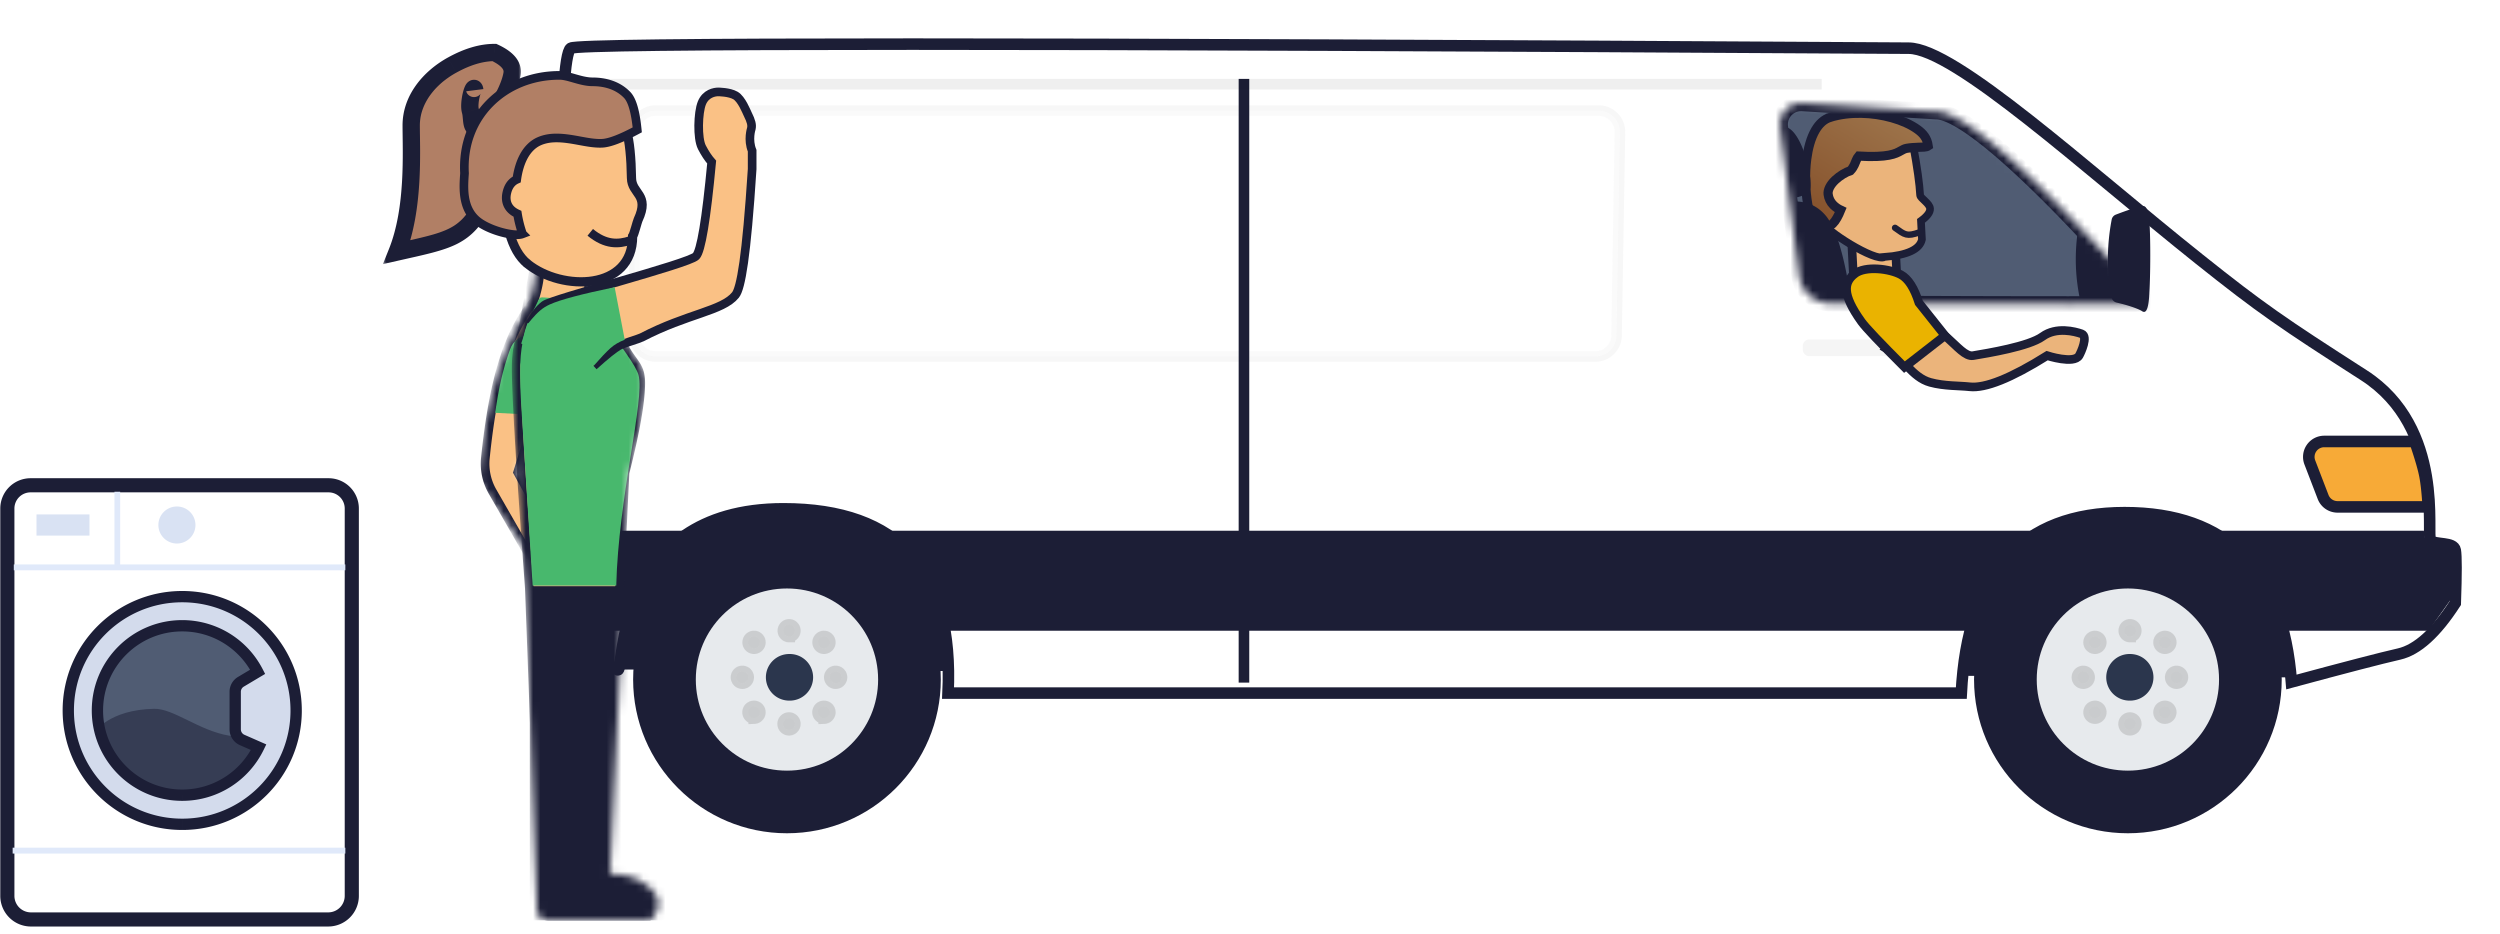
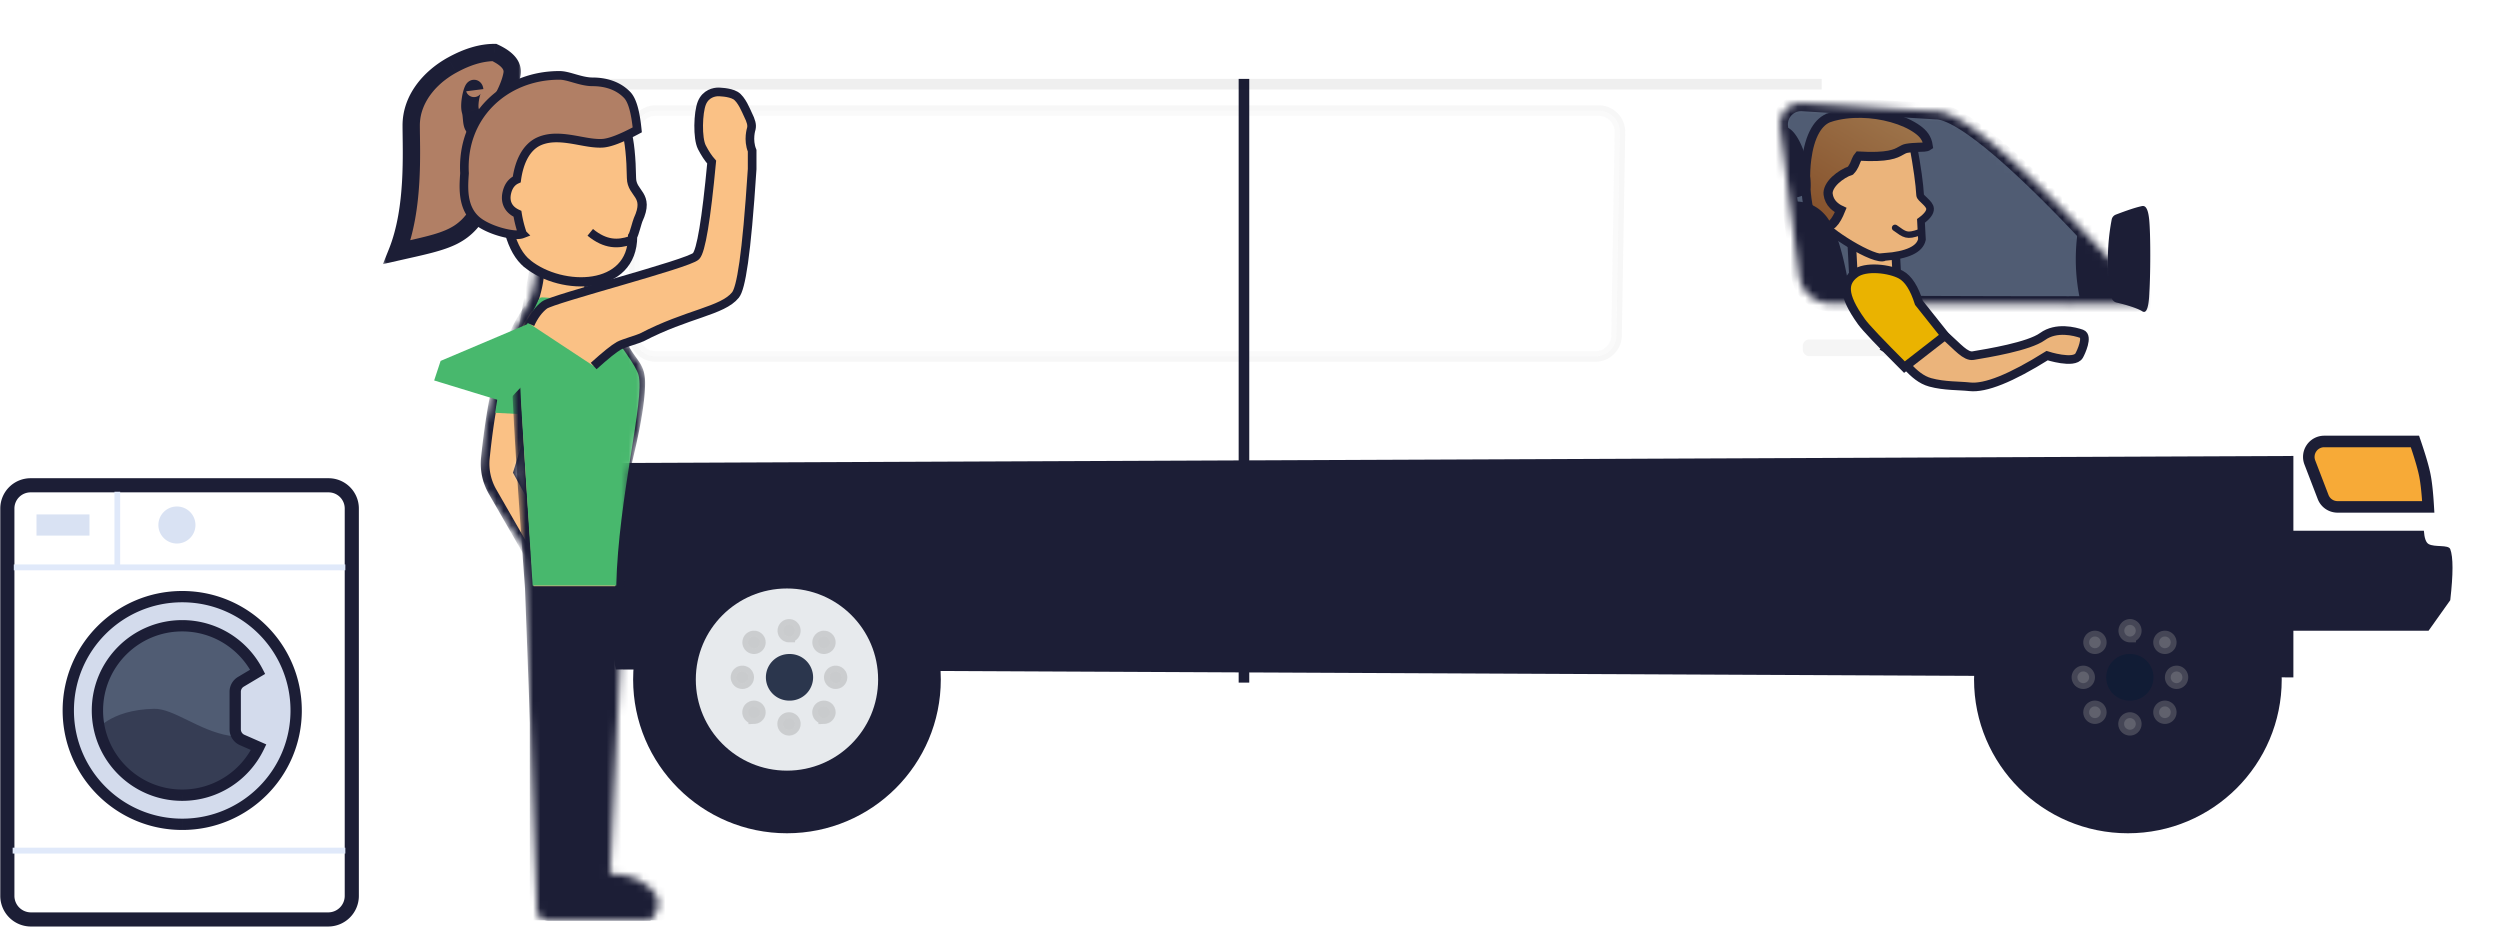
<svg xmlns="http://www.w3.org/2000/svg" width="340" height="127" fill="none" viewBox="0 0 340 127">
  <g filter="url(#filter0_d_3037_26425)">
    <path fill="#1C1E36" fill-rule="evenodd" d="M311.9 62.01l-233.012.977 4.847 28.06 228.165 1.08V62.01z" clip-rule="evenodd" />
-     <path fill="#fff" fill-rule="evenodd" stroke="#1C1E36" stroke-width="1.569" d="M330.563 73.502c-.663-.648 2.094-15.298-9.078-22.47-11.171-7.172-13.941-9.056-22.416-15.815-15.455-12.323-33.228-28.665-39.5-28.665-120.081-.736-180.726-.736-181.933 0-1.813 1.107-1.13 31.887-1.302 35.749-.115 2.576-.115 11.541 0 26.896-1.492.509-1.55 1.944-.172 4.305 1.323 10.091 3.927 15.947 7.811 17.567 1.018 1.12-.978-21.872 22.576-21.872 15.702 0 23.164 8.356 22.387 25.067h137.801c.857-16.363 8.259-24.545 22.206-24.545 13.948 0 21.511 7.677 22.691 23.031 7.285-1.97 12.167-3.238 14.644-3.804 2.478-.567 5.023-2.872 7.637-6.915.141-4.036.141-6.441 0-7.215-.209-1.16-2.688-.664-3.352-1.314z" clip-rule="evenodd" />
    <path fill="#1C1E36" fill-rule="evenodd" d="M329.648 72.183H75.685c-.622-.194.184 4.337 2.418 13.593h252.183l2.95-4.151c.406-3.559.406-5.872 0-6.94-.245-.646-2.125-.224-2.95-.698-.358-.207-.571-.807-.638-1.804z" clip-rule="evenodd" />
    <path fill="#1C1E36" d="M289.393 113.324c-11.555 0-20.922-9.359-20.922-20.904s9.367-20.904 20.922-20.904c11.554 0 20.921 9.36 20.921 20.904 0 11.545-9.367 20.904-20.921 20.904z" />
-     <path fill="#E7EAED" d="M289.393 104.807c-6.847 0-12.398-5.546-12.398-12.387 0-6.84 5.551-12.387 12.398-12.387 6.846 0 12.397 5.546 12.397 12.387s-5.551 12.387-12.397 12.387z" />
    <path fill="#0F1C35" fill-opacity=".868" d="M289.698 95.284a3.17 3.17 0 110-6.338 3.17 3.17 0 013.172 3.169 3.17 3.17 0 01-3.172 3.169z" />
    <g opacity=".58">
      <path fill="#D8D8D8" stroke="#979797" stroke-width="1.586" d="M289.698 86.569a.793.793 0 11-.001-1.586.793.793 0 01.001 1.585zM283.355 92.907a.793.793 0 11-.001-1.585.793.793 0 01.001 1.585zM284.94 97.66a.793.793 0 11-.001-1.585.793.793 0 01.001 1.585zM289.699 99.244a.793.793 0 11-.001-1.585.793.793 0 01.001 1.585zM294.455 97.66a.793.793 0 11-.001-1.585.793.793 0 01.001 1.585zM294.455 88.153a.793.793 0 110-1.585.793.793 0 010 1.585zM296.042 92.907a.793.793 0 11-.001-1.585.793.793 0 01.001 1.585zM284.94 88.153a.793.793 0 110-1.585.793.793 0 010 1.585z" opacity=".58" />
    </g>
    <path fill="#1C1E36" d="M107.027 113.324c-11.555 0-20.921-9.359-20.921-20.904s9.367-20.904 20.921-20.904c11.554 0 20.921 9.36 20.921 20.904 0 11.545-9.367 20.904-20.921 20.904z" />
    <path fill="#E7EAED" d="M107.027 104.807c-6.847 0-12.397-5.546-12.397-12.387 0-6.84 5.55-12.387 12.397-12.387s12.397 5.546 12.397 12.387-5.55 12.387-12.397 12.387z" />
    <path fill="#0F1C35" fill-opacity=".868" d="M107.333 95.284a3.17 3.17 0 01-3.172-3.17 3.17 3.17 0 013.172-3.168 3.17 3.17 0 110 6.338z" />
    <g opacity=".58">
      <path fill="#D8D8D8" stroke="#979797" stroke-width="1.586" d="M107.333 86.569a.793.793 0 11-.001-1.586.793.793 0 01.001 1.585zM100.989 92.907a.793.793 0 11-.001-1.585.793.793 0 01.001 1.585zM102.575 97.66a.793.793 0 11-.001-1.584.793.793 0 01.001 1.585zM107.333 99.245a.793.793 0 11-.001-1.585.793.793 0 01.001 1.585zM112.09 97.66a.793.793 0 11-.001-1.584.793.793 0 01.001 1.585zM112.09 88.153a.793.793 0 110-1.585.793.793 0 010 1.585zM113.676 92.907a.793.793 0 11-.001-1.585.793.793 0 01.001 1.585zM102.575 88.153a.793.793 0 110-1.585.793.793 0 010 1.585z" opacity=".58" />
    </g>
    <path fill="#F7AA37" fill-rule="evenodd" stroke="#1C1E36" stroke-width="1.569" d="M316.096 60.04h12.336c.687 2.006 1.139 3.54 1.349 4.6.201 1.007.353 2.439.462 4.296h-12.34a2.1 2.1 0 01-1.959-1.345l-1.807-4.701a2.097 2.097 0 011.959-2.85z" clip-rule="evenodd" />
    <g opacity=".464">
      <path stroke="#E9E9EA" stroke-width=".721" d="M89.17 15.41h128.302a2.512 2.512 0 011.765.769 2.513 2.513 0 01.709 1.794l-.462 27.666a2.513 2.513 0 01-.754 1.755 2.516 2.516 0 01-1.769.724H89.167a2.517 2.517 0 01-2.522-2.52V17.93c0-.696.282-1.326.739-1.782a2.513 2.513 0 011.784-.739h.001z" clip-rule="evenodd" opacity=".464" />
      <path stroke="#5C5C5C" stroke-opacity=".228" stroke-width=".721" d="M89.17 14.69h128.302a3.241 3.241 0 013.195 3.296l-.463 27.665a3.227 3.227 0 01-.969 2.257 3.236 3.236 0 01-2.274.93H89.167a3.234 3.234 0 01-2.293-.949 3.23 3.23 0 01-.95-2.292V17.932a3.229 3.229 0 01.95-2.292 3.233 3.233 0 012.294-.95h.001z" clip-rule="evenodd" opacity=".464" />
    </g>
    <path fill="#1C1E36" fill-rule="evenodd" d="M169.899 10.73h-1.441v82.105h1.441V10.73z" clip-rule="evenodd" />
    <path stroke="url(#paint0_linear_3037_26425)" stroke-width="1.442" d="M247.747 11.45H77.635" />
    <path fill="#1C1E36" fill-rule="evenodd" d="M292.28 29.78c-.218-2.032-.815-1.786-1.114-1.72-.742.165-1.88.542-3.416 1.13a.9.9 0 00-.562.675 29.127 29.127 0 00-.517 5.394c0 1.728.166 3.455.497 5.18a.9.9 0 00.676.706c1.452.344 2.559.703 3.322 1.08.245.121.914.903 1.115-1.854.2-2.757.218-8.559 0-10.592l-.001.001z" clip-rule="evenodd" />
    <path fill="#000" fill-opacity=".04" d="M246.078 46.164h12.59a.9.9 0 01.901.9v.471a.9.9 0 01-.901.9h-12.59a.9.9 0 01-.9-.9v-.471a.9.9 0 01.9-.9z" />
    <g>
      <mask id="a" width="51" height="28" x="242" y="14" maskUnits="userSpaceOnUse" style="mask-type:alpha">
        <path fill="#fff" d="M292.068 41.251c0-.237-22.154-26.096-28.79-26.096l-18.144-1.112a2.88 2.88 0 00-2.92 1.99c-.131.404-.17.832-.116 1.253l2.598 20.213a4.325 4.325 0 004.268 3.77c28.736.14 43.104.134 43.104-.018z" />
      </mask>
      <g mask="url(#a)">
        <path fill="#505C73" stroke="#1C1E36" stroke-width="2.163" d="M292.068 41.251c0-.237-22.154-26.096-28.79-26.096l-18.144-1.112a2.88 2.88 0 00-2.92 1.99c-.131.404-.17.832-.116 1.253l2.598 20.213a4.325 4.325 0 004.268 3.77c28.736.14 43.104.134 43.104-.018z" />
        <path fill="#EBB47B" stroke="#1C1E36" stroke-width="1.164" d="M253.732 40.47l-1.475.678-.487-9.289 1.382 1a3.062 3.062 0 003.24-.17l1.269-1.138.306 5.837-1.177 2.922-3.058.16z" />
        <path fill="#EBB47B" stroke="#1C1E36" stroke-width="1.041" d="M256.321 34.944c-1.252.774-8.309-3.757-8.356-4.68-3.621-8.717-2.342-13.238 3.834-13.561 9.263-.485 7.054 1.026 8.394 3.068.549 3 .864 5.253.943 6.763.023.444 1.315 1.119 1.352 1.847.026.485-.386 1.04-1.236 1.66l.133 2.529c-.295 1.342-1.983 2.133-5.065 2.373l.001.001z" />
        <path stroke="#1C1E36" stroke-linecap="round" stroke-width=".867" d="M261.053 31.593c-1.737.611-1.979.354-3.326-.608" />
        <path fill="url(#paint1_linear_3037_26425)" fill-rule="evenodd" stroke="#1C1E36" stroke-width="1.249" d="M248.921 15.95c2.648-.812 5.783-.662 8.373.065 1.364.383 2.577.924 3.483 1.58.759.548 1.306 1.17 1.462 2.253-.278.193-.784.162-1.342.184-.497.022-1.04.046-1.578.138-.275.047-.525.174-.827.35-.661.382-1.715.945-5.715.71-.105.123-.22.314-.329.566-.154.356-.303.903-.784 1.41-.626.2-1.447.691-2.064 1.27-.69.648-1.053 1.383-.974 1.948.069.56.325 1.08.727 1.475.287.278.618.507.98.675-.315.774-.664 1.437-1.077 1.842-.301.295-.62.417-.92.438-.587.04-1.088-.257-1.334-.388-.102-.053-.252-.128-.539-.476-.247-.53-.46-1.32-.619-2.257-.299-1.756-.402-4.017-.129-6.119.19-1.466.559-2.856 1.189-3.925.492-.834 1.144-1.47 2.017-1.738z" clip-rule="evenodd" />
        <g>
          <path fill="#1C1E36" fill-rule="evenodd" d="M242.605 17.242c-1.142 0-2.183.136-3.123.406a1.086 1.086 0 00-.783 1.053c.001.157.037.312.105.454l3.454 7.239c.198.415.635.66 1.092.61 1.302-.136 2.195-.458 2.677-.966.86-.905-.955-8.796-3.422-8.796zm5.653 12.035c-1.184-1.378-2.748-1.998-4.694-1.864a1.083 1.083 0 00-.959 1.405l3.699 11.738a1.083 1.083 0 001.108.755l3.183-.217a1.08 1.08 0 00.975-.805c.038-.145.046-.297.022-.446-.87-5.473-1.982-8.996-3.333-10.566h-.001z" clip-rule="evenodd" />
        </g>
        <path fill="#1C1E36" fill-rule="evenodd" d="M290.72 28.692c-.328-2.438-1.223-2.142-1.672-2.063-1.145.204-2.924.678-5.334 1.422a.898.898 0 00-.61.65c-.532 2.233-.798 4.422-.798 6.567 0 2.115.259 4.229.776 6.342a.898.898 0 00.71.67c2.313.427 4.065.876 5.256 1.348.367.144 1.372 1.083 1.672-2.225.3-3.309.328-10.271 0-12.71z" clip-rule="evenodd" />
      </g>
    </g>
    <path fill="#CE3308" fill-rule="evenodd" stroke="#1C1E36" stroke-width="1.442" d="M75.472 65.992V44.58h1.897a2.426 2.426 0 012.428 2.426v16.038a2.421 2.421 0 01-1.862 2.359l-2.463.59z" clip-rule="evenodd" />
    <g>
      <path fill="#EBB47B" stroke="#1C1E36" stroke-width="1.176" d="M260.012 44.778c3.719-2.097 6.304 3.932 8.327 3.588 2.021-.343 7.58-1.242 9.448-2.598 1.866-1.355 4.391-.696 5.316-.368.923.328-.084 2.52-.342 2.966-.686 1.192-4.352 0-4.352 0-4.899 3.067-8.413 4.478-10.542 4.235-1.397-.16-3.414-.07-5.35-.598-2.489-.677-3.709-3.398-5.843-4.557l3.338-2.668h0z" />
      <path fill="#EAB300" stroke="#1C1E36" stroke-width="1.176" d="M252.232 37.247c1.445-1.145 4.801-.7 6.294.114.997.542 1.812 1.816 2.448 3.82l3.546 4.46-5.516 4.288c-3.329-3.33-5.273-5.382-5.832-6.16-2.721-3.786-2.386-5.377-.94-6.522z" />
    </g>
  </g>
  <mask id="b" width="17" height="42" x="64" y="40" maskUnits="userSpaceOnUse" style="mask-type:alpha">
    <path fill="#fff" d="M74.584 77.163v3.145l5.69 1.077V76.31l-5.63-4.39-4.245-7.695 6.387-20.537-3.818-3.134c-4.236 4.855-6.956 13.008-7.974 24.86l6.973 10.126 2.617 1.623z" />
  </mask>
  <g mask="url(#b)">
    <path fill="#FAC185" stroke="#1C1E36" stroke-width="1.176" d="M74.584 77.163v3.145l5.69 1.077V76.31l-5.63-4.39-4.245-7.695 6.387-20.537-3.818-3.134c-3.936 4.512-5.887 11.306-6.96 21.757A7.638 7.638 0 0067 66.888l4.968 8.652 2.616 1.623z" />
    <path fill="#48B86D" fill-rule="evenodd" d="M69.369 47.498c.417-1.18 1.532-1.963 2.784-2.008l8.914-.318 2.663 11.834-16.384-.866c.53-3.622 1.03-5.832 2.023-8.642z" clip-rule="evenodd" />
  </g>
  <mask id="c" width="21" height="92" x="69" y="34" maskUnits="userSpaceOnUse" style="mask-type:alpha">
    <path fill="#fff" d="M72.334 35.528c.638.506.638 1.937 0 4.29-.956 3.533-2.612 5.167-2.719 9.767-.07 3.068.524 13.212 1.785 30.434l1.62 43.688a1.57 1.57 0 001.568 1.509h13.845c1.441-1.615 1.441-3.085 0-4.408-1.441-1.324-3.265-1.961-5.471-1.914l2.626-54.514c1.43-5.625 2.143-9.719 2.143-12.281 0-2.514-1.056-2.962-2.142-4.887-.781-1.385-2.43-3.85-4.945-7.393v-5.33l-8.31-.21v1.249z" />
  </mask>
  <g mask="url(#c)">
    <path fill="#FAC185" stroke="#1C1E36" stroke-width="1.176" d="M72.922 34.882l7.134.181V40.006l.108.153c2.517 3.546 4.148 5.987 4.912 7.342h0c.287.509.571.918.827 1.276l.12.167c.208.29.385.535.54.793.343.573.58 1.208.58 2.362 0 2.483-.697 6.514-2.125 12.136l-.014.058-.003.059-2.627 54.514-.03.63.63-.013c2.076-.045 3.747.551 5.061 1.758.642.589.89 1.141.89 1.661 0 .488-.217 1.061-.762 1.726H74.588a.98.98 0 01-.98-.943l-.588.022.588-.022-1.62-43.688v-.01l-.001-.01c-1.263-17.24-1.854-27.347-1.784-30.378l2.72-14.717zm0 0v.402c.362.433.48 1.05.48 1.696 0 .791-.175 1.795-.5 2.993-.344 1.27-.787 2.328-1.2 3.319a44.61 44.61 0 00-.497 1.22c-.528 1.377-.95 2.868-1.002 5.087l2.72-14.717z" />
    <path fill="#48B86D" fill-rule="evenodd" d="M72.834 41.647c.768-1.513.18-1.219 2.478-1.093 1.599.38 2.893 1.865 3.403 2.268 2.72 2.148 1.96.783 4.313 1.959 1.176 2.158 3.418 4.782 3.816 6.24.883 3.237-2.761 16.716-3.032 28.623h-11.37l-1.568-24.679c-.392-6.659.13-7.834.392-9.4.262-1.568 1.568-3.918 1.568-3.918z" clip-rule="evenodd" />
    <path fill="#1C1E36" fill-rule="evenodd" d="M72.05 79.726h21.17v45.439H72.05v-45.44z" clip-rule="evenodd" />
  </g>
  <path fill="#FAC185" fill-rule="evenodd" stroke="#1C1E36" stroke-width="1.255" d="M71.753 35.892c4.699 3.756 14.284 3.659 14.284-3.757.206-.29.614-1.958.745-2.238 1.626-3.495-.87-3.467-.9-5.68-.035-2.67-.28-5.209-.663-6.283-.726-2.03-3.454-2.746-7.517-2.746-4.064 0-8.851 1.79-8.851 3.11 0 1.318-1.797 13.838 2.902 17.594z" clip-rule="evenodd" />
  <path stroke="#1C1E36" stroke-width="1.176" d="M80.273 31.599c2.102 1.723 3.796 1.647 5.465 1.103" />
  <path fill="#B17F65" fill-rule="evenodd" stroke="#1C1E36" stroke-width="1.255" d="M64.383 14.811c.928 1.23 1.767 1.919 2.54 2.19.804.283 1.498.06 2.081-.38.389-.292.819-.73 1.074-1.3.204-.451.269-.953.185-1.44-.163-.984-.883-2.125-2.466-3.424-.578-.474-1.063-.719-1.486-.745-.385-.023-.68.173-.915.458-.446.539-.707 1.373-.863 2.189-.208 1.092-.302 2.248-.149 2.452h0z" clip-rule="evenodd" />
  <mask id="d" width="16" height="28" x="54" y="7" maskUnits="userSpaceOnUse" style="mask-type:alpha">
    <path fill="#fff" d="M64.573 12.264c-.134-1.058-.93 1.709-.596 2.826.331 1.118-.182 3.42 1.897 1.551 2.08-1.87 3.537-5.021 3.77-6.646.156-1.083-.646-2.034-2.405-2.853-1.778 0-3.702.574-5.774 1.722-3.109 1.722-5.542 4.677-5.542 8.186 0 3.508.448 11.311-1.923 17.228 7.057-1.603 9.365-1.867 11.874-6.906" />
  </mask>
  <g mask="url(#d)">
    <path fill="#B17F65" stroke="#1C1E36" stroke-width=".784" d="M48.33 4.71h-.391v31.73H71.07V4.71H48.33z" />
  </g>
  <path fill="#FAC185" fill-rule="evenodd" d="M80.736 49.783c1.632-1.475 2.78-2.398 3.445-2.767.582-.324 2.684-.914 3.108-1.135 6.207-3.238 10.96-3.569 12.73-5.756.744-.92 1.501-5.185 2.273-17.125v-2.5c-.613-1.5-.113-3-.113-3 .113-.5 0-1-.5-2-.168-.335-.821-2.027-1.66-2.513-.84-.487-2.34-.487-2.34-.487-.5 0-1.69.2-2.222 1.5-.533 1.3-.635 4.8 0 6.031.424.82.867 1.492 1.33 2.013-.737 7.835-1.446 12.1-2.128 12.797-1.023 1.045-19.468 5.774-20.615 6.65-.764.585-1.408 1.452-1.931 2.6" clip-rule="evenodd" />
  <path stroke="#1C1E36" stroke-width="1.176" d="M80.736 49.783c1.632-1.475 2.78-2.398 3.445-2.767.582-.324 2.684-.914 3.108-1.135 6.207-3.238 10.96-3.569 12.73-5.756.744-.92 1.501-5.185 2.273-17.125v-2.5c-.613-1.5-.113-3-.113-3 .113-.5 0-1-.5-2-.168-.335-.821-2.027-1.66-2.513-.84-.487-2.34-.487-2.34-.487-.5 0-1.69.2-2.222 1.5-.533 1.3-.635 4.8 0 6.031.424.82.867 1.492 1.33 2.013-.737 7.835-1.446 12.1-2.128 12.797-1.023 1.045-19.468 5.774-20.615 6.65-.764.585-1.408 1.452-1.931 2.6" />
-   <path fill="#48B86D" fill-rule="evenodd" d="M71.758 44.07c.08-.076.873-1.124 1.667-1.812.408-.354.875-.64 1.367-.861 1.41-.636 4.305-1.407 8.8-2.338l1.373 7.144c-.767.29-1.42.676-1.959 1.158-.538.483-1.294 1.28-2.266 2.39l-9.86-3.02.878-2.66z" clip-rule="evenodd" />
+   <path fill="#48B86D" fill-rule="evenodd" d="M71.758 44.07l1.373 7.144c-.767.29-1.42.676-1.959 1.158-.538.483-1.294 1.28-2.266 2.39l-9.86-3.02.878-2.66z" clip-rule="evenodd" />
  <g>
    <mask id="e" width="19" height="31" x="52" y="5.143" fill="#000" maskUnits="userSpaceOnUse">
      <path fill="#fff" d="M52 5.143h19v31H52z" />
      <path d="M64.573 12.264c-.134-1.058-.93 1.71-.596 2.827.332 1.118-.182 3.42 1.897 1.55 2.08-1.87 3.537-5.021 3.77-6.645.156-1.084-.646-2.035-2.405-2.853-1.778 0-3.702.574-5.774 1.722-3.109 1.722-5.542 4.677-5.542 8.185 0 3.508.448 11.311-1.923 17.228 7.057-1.603 9.365-1.867 11.874-6.906" />
    </mask>
    <path fill="#1C1E36" d="M63.977 15.09l1.128-.334v-.002l-1.128.337zm1.897 1.552l.787.875-.787-.875zm3.77-6.646l-1.164-.168 1.164.168zM67.24 7.143l.496-1.067-.236-.11h-.26v1.177zm-5.774 1.722l-.57-1.03.57 1.03zM54 34.278l-1.092-.438-.834 2.082 2.187-.497-.26-1.147zm11.74-22.162a1.937 1.937 0 00-.089-.394 1.312 1.312 0 00-.488-.655 1.221 1.221 0 00-1.312-.05 1.384 1.384 0 00-.444.418c-.13.19-.218.405-.275.562a5.889 5.889 0 00-.174.58c-.101.408-.185.892-.22 1.365-.034.446-.033.999.111 1.485l2.255-.673c-.021-.072-.046-.284-.02-.638.024-.327.085-.678.157-.97.036-.146.072-.263.102-.345.038-.103.045-.093.002-.032-.011.018-.11.167-.317.286a1.131 1.131 0 01-1.2-.05c-.298-.206-.388-.478-.398-.508-.025-.071-.027-.11-.024-.085l2.334-.296zm-2.891 3.31c.042.141.065.36.1.747.027.294.066.798.214 1.211.079.22.23.54.54.793.35.287.775.385 1.183.337.362-.043.68-.195.938-.353.268-.164.546-.383.837-.644l-1.573-1.75c-.23.206-.39.324-.493.388-.114.07-.098.035.014.022a.74.74 0 01.278.023.824.824 0 01.306.157c.155.127.192.253.184.232a1.19 1.19 0 01-.038-.192c-.017-.12-.03-.26-.046-.435-.015-.164-.033-.365-.058-.56a4.206 4.206 0 00-.13-.646l-2.256.67zm3.812 2.09c1.17-1.052 2.132-2.43 2.829-3.736.69-1.293 1.176-2.622 1.319-3.617l-2.33-.335c-.09.63-.449 1.69-1.065 2.845-.61 1.144-1.417 2.277-2.326 3.094l1.573 1.75zm4.148-7.352c.133-.922-.165-1.76-.75-2.452-.556-.66-1.367-1.19-2.324-1.636l-.993 2.133c.803.374 1.272.727 1.518 1.02.218.257.243.437.22.6l2.329.335zm-3.57-4.198c-2.033 0-4.154.656-6.344 1.87l1.14 2.058c1.954-1.082 3.681-1.575 5.204-1.575V5.966zm-6.345 1.87c-3.33 1.845-6.147 5.129-6.147 9.214H57.1c0-2.931 2.049-5.557 4.935-7.156l-1.14-2.058zm-6.147 9.214c0 3.64.425 11.141-1.839 16.79l2.184.876C57.57 28.532 57.1 20.426 57.1 17.05h-2.353zm-.486 18.375c3.438-.78 5.974-1.282 7.912-2.261 2.07-1.047 3.428-2.604 4.754-5.268l-2.106-1.048c-1.182 2.375-2.233 3.47-3.71 4.216-1.607.812-3.753 1.245-7.371 2.067l.52 2.294z" mask="url(#e)" />
  </g>
  <path fill="#B17F65" fill-rule="evenodd" stroke="#1C1E36" stroke-width="1.176" d="M76.08 10.252c-3.829 0-7.16 1.451-9.483 3.81-2.331 2.37-3.638 5.654-3.423 9.496-.117 1.762-.38 4.573 1.567 6.334 1.035.937 2.988 1.667 4.548 1.93.708.12 1.335.158 1.777-.013a15.812 15.812 0 01-.692-2.734c-.58-.263-.98-.616-1.225-1.031-.304-.517-.39-1.15-.2-1.912.128-.512.34-.915.618-1.218.201-.219.438-.39.712-.51.16-1.172.473-2.243.94-3.114.518-.964 1.226-1.688 2.114-2.078 1.671-.732 3.564-.424 5.457-.075 1.053.195 2.102.395 3.098.35 1.038-.046 2.628-.67 4.78-1.826-.243-2.412-.67-4.019-1.382-4.755-1.482-1.534-3.489-1.775-4.693-1.775-.822 0-1.674-.235-2.511-.476-.69-.198-1.368-.403-2.002-.403z" clip-rule="evenodd" />
  <g>
    <path fill="#fff" stroke="#1C1E36" stroke-width="1.922" d="M1 69.158A3.158 3.158 0 014.158 66h40.528a3.158 3.158 0 013.158 3.158v52.68a3.207 3.207 0 01-3.207 3.207H4.207A3.207 3.207 0 011 121.838v-52.68z" />
    <path fill="#D9E2F3" d="M4.964 69.961h7.207v2.88H4.964z" />
    <ellipse cx="24.061" cy="71.401" fill="#D9E2F3" rx="2.522" ry="2.52" />
    <ellipse cx="24.962" cy="96.806" fill="#505C73" rx="12.071" ry="12.061" />
    <path fill="#1C1E36" fill-opacity=".5" fill-rule="evenodd" d="M12.891 99.557s1.922-3.03 8.069-3.161c2.641-.056 6.116 2.986 10.254 3.663 2.282.374 7.445-1.275 7.445-1.275l-4.328 8.745s-6.985 2.496-10.891 2.13c-3.906-.366-10.549-5.401-10.549-5.401v-4.7z" clip-rule="evenodd" />
    <path fill="#D3DBEC" fill-rule="evenodd" d="M40.277 96.625c0 8.55-6.937 15.481-15.495 15.481-8.557 0-15.494-6.931-15.494-15.481s6.937-15.481 15.494-15.481c8.558 0 15.495 6.93 15.495 15.48zm-5.102 4.996a11.532 11.532 0 01-10.392 6.525c-6.369 0-11.531-5.158-11.531-11.52 0-6.364 5.162-11.522 11.53-11.522 4.471 0 8.348 2.543 10.261 6.26l-2.283 1.361c-.478.285-.77.8-.77 1.356v5.11c0 .626.37 1.193.943 1.445l2.242.985z" clip-rule="evenodd" />
    <path fill="#1C1E36" d="M35.175 101.621l.693.335.346-.718-.73-.32-.309.703zm-.132-10.257l.394.66.62-.37-.33-.642-.684.352zm-2.283 1.361l.393.66-.393-.66zm.173 7.911l-.31.704.31-.704zm-8.15 12.239c8.98 0 16.263-7.275 16.263-16.25h-1.538c0 8.125-6.592 14.712-14.726 14.712v1.538zM8.518 96.625c0 8.975 7.282 16.25 16.264 16.25v-1.538c-8.134 0-14.726-6.587-14.726-14.712H8.519zm16.264-16.25c-8.982 0-16.264 7.275-16.264 16.25h1.538c0-8.125 6.592-14.713 14.725-14.713v-1.537zm16.263 16.25c0-8.975-7.282-16.25-16.264-16.25v1.537c8.134 0 14.726 6.588 14.726 14.713h1.538zm-16.264 12.29c4.883 0 9.1-2.843 11.086-6.959l-1.385-.669a10.763 10.763 0 01-9.7 6.09v1.538zm-12.3-12.29c0 6.788 5.508 12.29 12.3 12.29v-1.538c-5.944 0-10.762-4.814-10.762-10.752h-1.537zm12.3-12.29c-6.792 0-12.3 5.502-12.3 12.29h1.538c0-5.938 4.818-10.752 10.762-10.752v-1.538zm10.945 6.677a12.3 12.3 0 00-10.944-6.677v1.538c4.172 0 7.79 2.372 9.577 5.843l1.367-.704zm-1.077-.309l-2.284 1.362.787 1.32 2.284-1.361-.787-1.32zm-2.284 1.362a2.348 2.348 0 00-1.145 2.016h1.537c0-.285.15-.55.395-.696l-.787-1.32zm-1.145 2.016v5.11h1.537v-5.11h-1.537zm0 5.11c0 .931.55 1.774 1.403 2.149l.618-1.408a.81.81 0 01-.484-.742h-1.537zm1.403 2.149l2.242.985.619-1.407-2.243-.986-.618 1.408z" />
    <g>
      <path fill="#E0E9FA" fill-rule="evenodd" d="M1.72 115.685h45.247H1.72z" clip-rule="evenodd" />
      <path stroke="#E0E9FA" stroke-width=".799" d="M1.72 115.685h45.247" />
    </g>
    <g>
      <path fill="#E0E9FA" fill-rule="evenodd" d="M15.954 66.878v10.284-10.284z" clip-rule="evenodd" />
      <path stroke="#E0E9FA" stroke-width=".778" d="M15.954 66.878v10.284" />
    </g>
    <g>
      <path fill="#E0E9FA" fill-rule="evenodd" d="M1.877 77.162h45.09-45.09z" clip-rule="evenodd" />
      <path stroke="#E0E9FA" stroke-width=".797" d="M1.877 77.162h45.09" />
    </g>
  </g>
  <defs>
    <linearGradient id="paint0_linear_3037_26425" x1="-nan" x2="-nan" y1="-nan" y2="-nan" gradientUnits="userSpaceOnUse">
      <stop stop-opacity=".064" />
      <stop offset="1" stop-opacity=".064" />
    </linearGradient>
    <linearGradient id="paint1_linear_3037_26425" x1="258.753" x2="247.93" y1="11.678" y2="29.494" gradientUnits="userSpaceOnUse">
      <stop stop-color="#A27B51" />
      <stop offset="1" stop-color="#87532D" />
    </linearGradient>
    <filter id="filter0_d_3037_26425" width="269.831" height="117.52" x="69.68" y=".51" color-interpolation-filters="sRGB" filterUnits="userSpaceOnUse">
      <feFlood flood-opacity="0" result="BackgroundImageFix" />
      <feColorMatrix in="SourceAlpha" result="hardAlpha" values="0 0 0 0 0 0 0 0 0 0 0 0 0 0 0 0 0 0 127 0" />
      <feOffset />
      <feGaussianBlur stdDeviation="2.353" />
      <feColorMatrix values="0 0 0 0 0 0 0 0 0 0 0 0 0 0 0 0 0 0 0.12 0" />
      <feBlend in2="BackgroundImageFix" result="effect1_dropShadow_3037_26425" />
      <feBlend in="SourceGraphic" in2="effect1_dropShadow_3037_26425" result="shape" />
    </filter>
  </defs>
</svg>